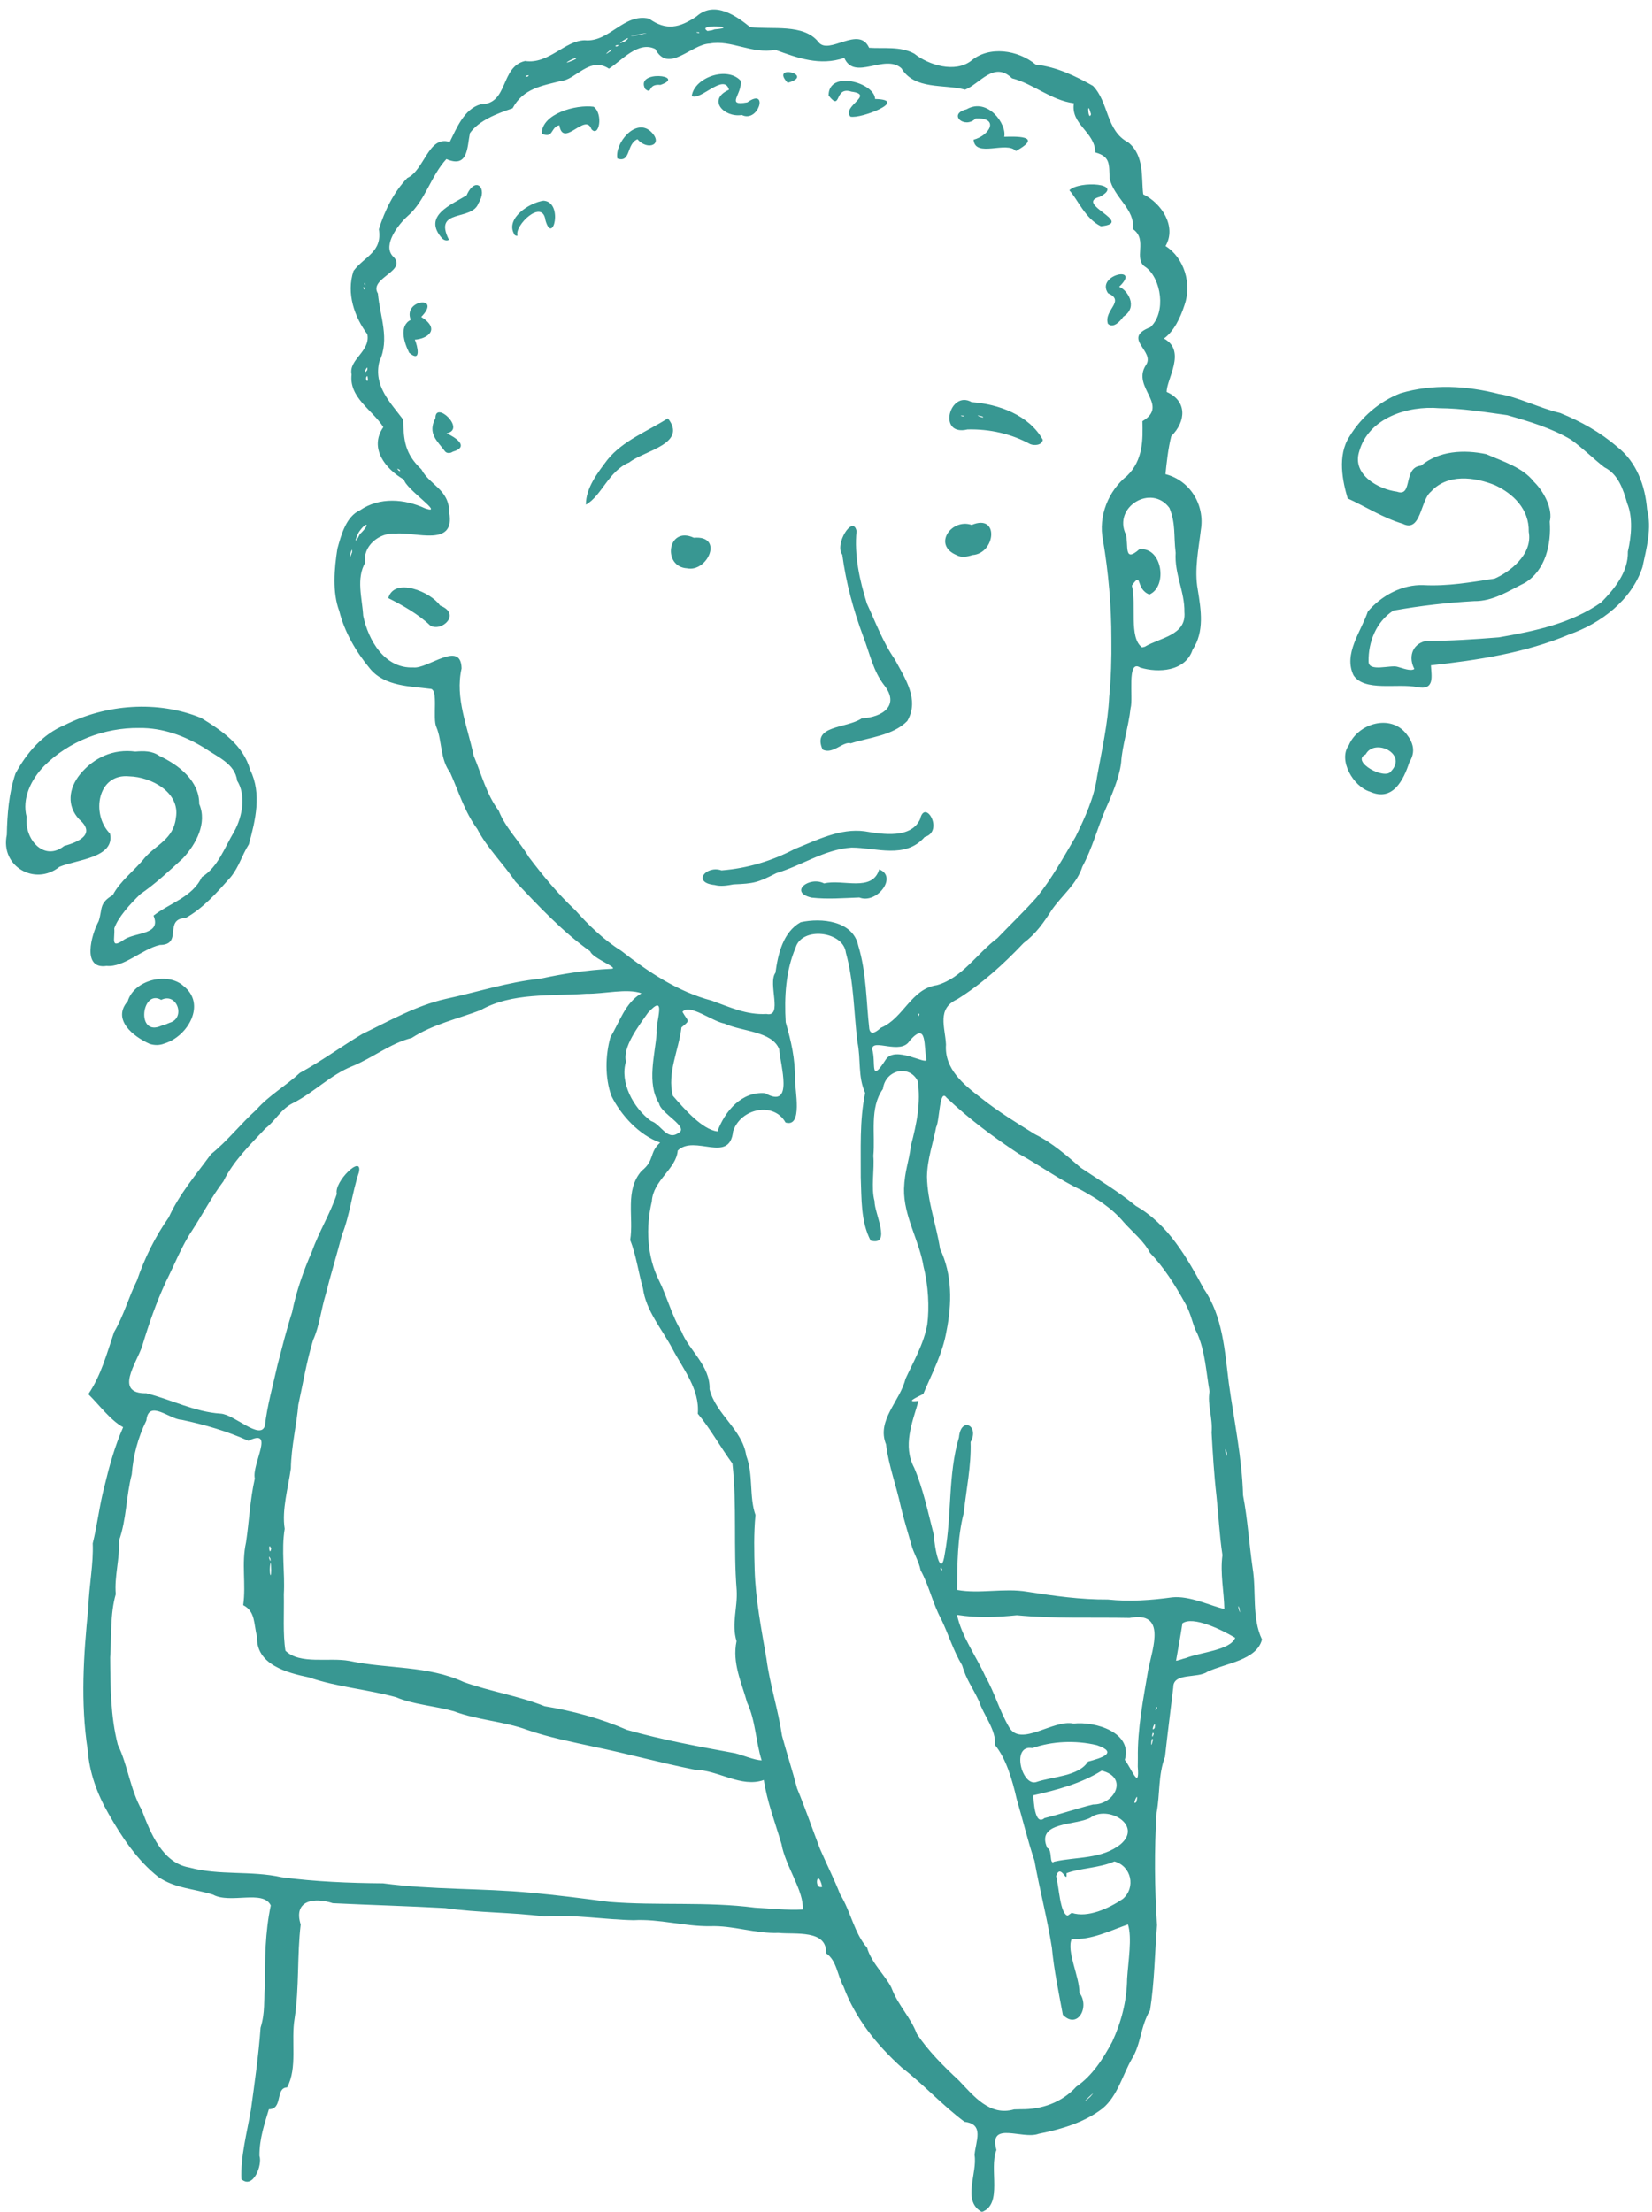
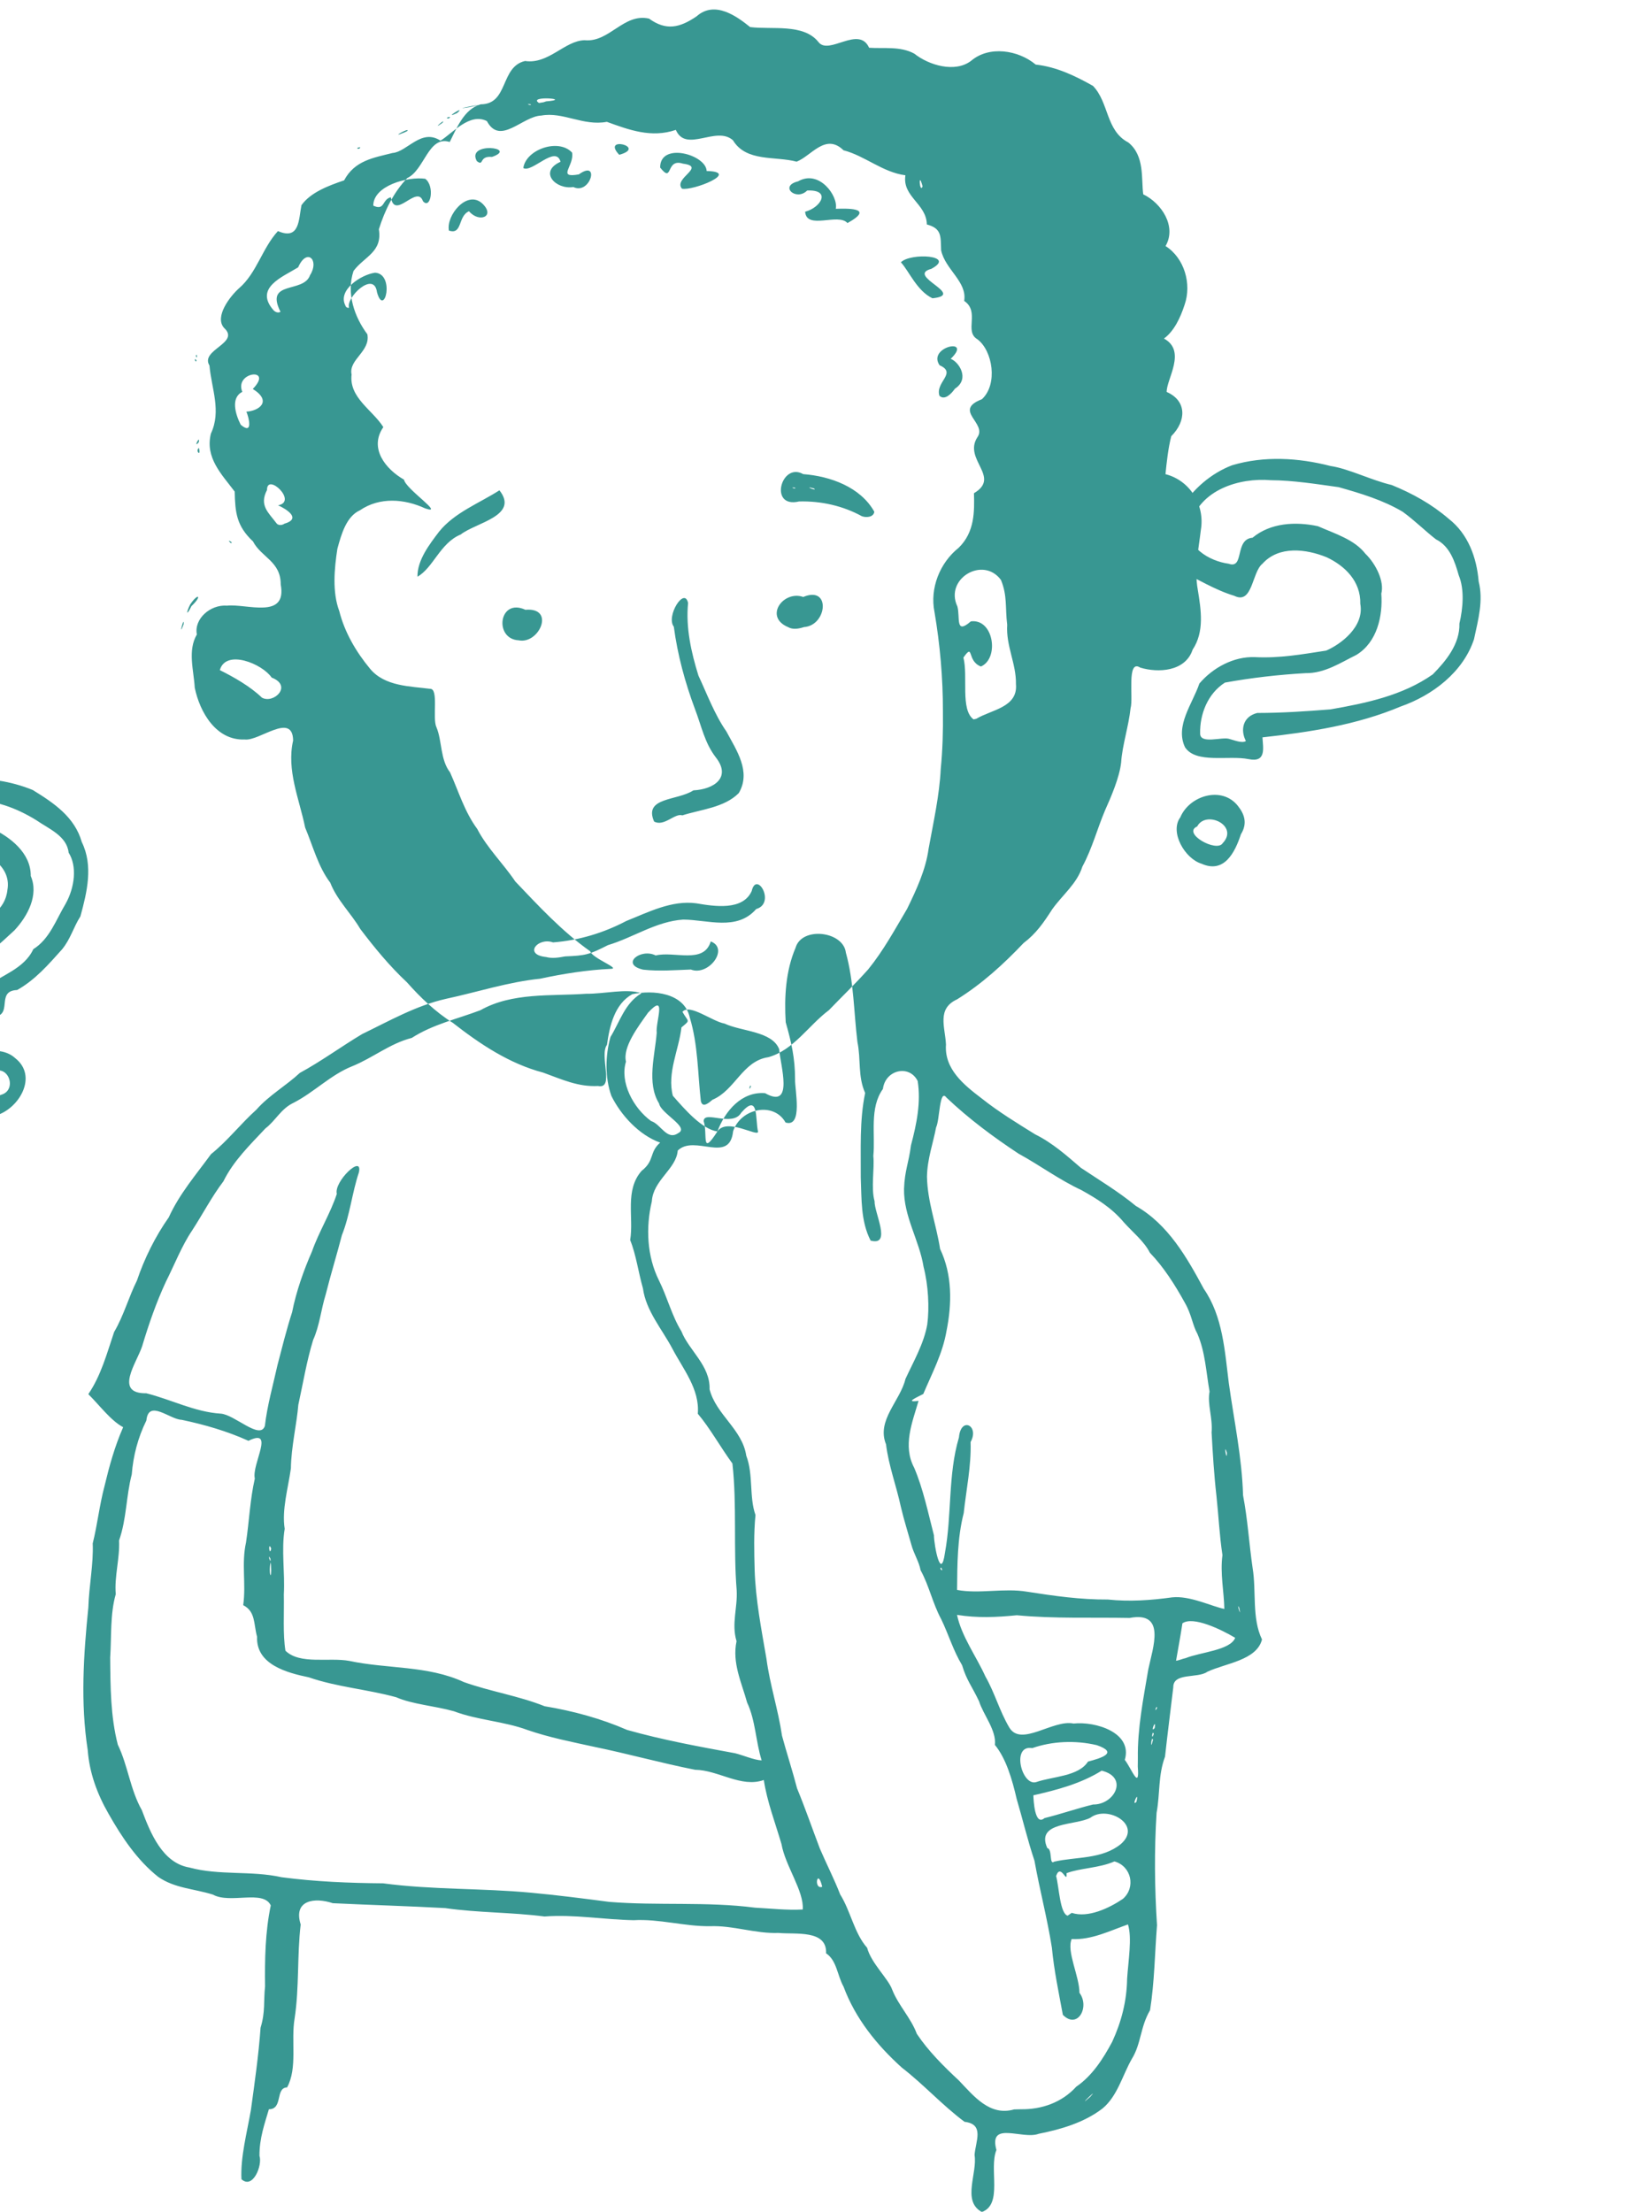
<svg xmlns="http://www.w3.org/2000/svg" fill="#389792" height="437.2" preserveAspectRatio="xMidYMid meet" version="1" viewBox="30.7 31.1 326.7 437.2" width="326.7" zoomAndPan="magnify">
  <g id="change1_1">
-     <path d="m203.52 448.91c-3.619-2.224-0.62-7.579-1.205-11.136 0.201-2.722 2.023-6.088-1.984-6.558-4.397-3.276-8.066-7.375-12.405-10.718-4.939-4.453-9.195-9.725-11.521-16.004-1.234-2.184-1.322-5.174-3.453-6.586 0.202-4.73-6.067-3.696-9.406-4.028-4.612 0.174-8.972-1.515-13.588-1.328-5.072 0.044-9.974-1.472-15.067-1.188-5.875-0.111-11.79-1.18-17.625-0.732-6.512-0.849-13.128-0.719-19.643-1.661-7.406-0.408-14.819-0.608-22.227-0.967-3.573-1.197-7.871-0.646-6.347 4.207-0.727 6.179-0.263 12.429-1.202 18.589-0.751 4.421 0.62 9.732-1.483 13.616-2.395 0.078-0.753 4.299-3.603 4.324-0.774 2.642-1.901 5.732-1.861 9.205 0.615 1.867-1.3 6.688-3.564 4.62-0.215-4.406 1.104-9.238 1.875-13.721 0.74-5.391 1.518-10.802 1.907-16.237 0.965-3.128 0.57-5.26 0.885-8.157-0.059-5.371 0.024-10.736 1.13-16.01-1.49-3.172-8.031-0.239-11.452-2.14-3.84-1.187-7.502-1.237-10.775-3.475-4.179-3.294-7.231-7.885-9.834-12.466-2.264-3.938-3.804-8.117-4.141-12.644-1.452-9.341-0.826-18.811 0.125-28.163 0.125-4.208 1.04-8.64 0.865-12.671 0.916-3.658 1.324-7.518 2.321-11.283 0.98-4.08 2.017-7.839 3.697-11.688-2.474-1.326-4.696-4.372-6.886-6.533 2.537-3.726 3.666-8.057 5.102-12.287 1.886-3.199 2.9-6.954 4.506-10.154 1.478-4.366 3.608-8.687 6.302-12.513 2.083-4.606 5.41-8.454 8.352-12.487 3.268-2.615 5.844-5.982 8.97-8.791 2.445-2.795 5.919-4.775 8.601-7.273 4.217-2.289 8.159-5.187 12.306-7.67 5.396-2.609 10.666-5.628 16.578-6.967 6.233-1.334 12.272-3.328 18.625-3.979 4.587-0.986 9.259-1.726 13.955-1.95 2.129-0.015-3.627-2.067-4.044-3.47-5.523-3.888-10.221-8.977-14.82-13.806-2.292-3.434-5.604-6.652-7.514-10.367-2.526-3.43-3.651-7.337-5.382-11.194-1.972-2.546-1.563-6.265-2.692-8.918-0.853-1.777 0.495-7.678-1.261-7.599-3.787-0.507-8.972-0.437-11.877-3.98-2.739-3.298-5.033-7.202-6.079-11.393-1.407-3.726-0.986-8.38-0.375-12.31 0.781-2.863 1.762-6.4 4.477-7.616 3.883-2.65 8.788-2.268 12.892-0.364 4.04 1.368-3.836-3.783-4.197-5.687-3.645-2.084-6.967-6.203-4.084-10.384-2.152-3.418-6.81-5.811-6.279-10.401-0.638-2.962 3.765-4.536 3.121-7.948-2.521-3.385-4.218-8.059-2.738-12.519 2.131-2.862 5.748-3.705 5.013-8.243 1.179-3.752 2.919-7.301 5.614-10.12 3.418-1.576 4.175-8.485 8.4-7.129 1.333-2.625 2.796-6.507 6.12-7.448 5.551-0.011 3.813-7.421 8.781-8.563 4.66 0.687 7.837-4.027 11.777-4.104 4.896 0.479 7.71-5.414 12.736-4.274 3.368 2.435 6.049 1.836 9.408-0.453 3.608-3.201 7.997 0.036 10.584 2.126 4.327 0.545 10.553-0.743 13.497 2.939 2.049 2.75 8-3.35 10.033 1.15 2.906 0.202 6.168-0.347 8.928 1.158 2.9 2.309 8.086 3.855 11.259 1.411 3.552-3.018 9.299-2.137 12.759 0.756 4.124 0.446 7.879 2.265 11.324 4.21 3.202 3.313 2.51 8.843 6.988 11.185 3.269 2.619 2.54 7.151 2.953 10.252 3.627 1.742 6.658 6.362 4.413 10.226 3.725 2.361 5.213 7.488 3.762 11.628-0.83 2.546-2.074 5.194-4.076 6.657 4.537 2.462 0.481 8.03 0.537 10.556 4.037 1.753 3.892 5.777 0.908 8.742-0.614 2.358-0.934 5.39-1.145 7.51 4.889 1.253 7.823 6.105 6.996 11.025-0.442 3.803-1.332 7.856-0.61 11.797 0.652 4.02 1.347 8.303-1.017 11.871-1.446 4.362-6.844 4.611-10.359 3.545-2.736-1.767-1.321 6.059-1.912 8.018-0.374 3.55-1.661 7.442-1.861 10.697-0.317 3.008-2.08 7.029-3.155 9.424-1.58 3.71-2.561 7.582-4.523 11.215-1.061 3.37-3.944 5.579-5.971 8.44-1.672 2.595-3.151 4.768-5.657 6.659-3.962 4.179-8.227 8.062-13.132 11.116-4.07 1.866-2.374 5.477-2.207 8.944-0.353 4.866 3.568 7.992 7.066 10.653 3.34 2.654 6.987 4.873 10.56 7.091 3.425 1.688 6.286 4.239 9.049 6.62 3.68 2.459 7.456 4.712 10.874 7.537 6.369 3.633 10.078 10.146 13.435 16.383 3.769 5.445 4.147 12.292 4.951 18.65 1.025 7.374 2.603 14.704 2.816 22.178 0.916 4.755 1.188 9.521 1.886 14.334 0.773 4.647-0.184 9.914 1.859 14.155-1.052 4.128-7.205 4.693-10.807 6.38-1.87 1.37-6.785 0.099-6.737 3.074-0.535 4.544-1.151 9.265-1.635 13.712-1.384 3.694-0.961 7.299-1.666 11.086-0.475 7.389-0.395 14.851 0.083 22.219-0.447 5.635-0.495 11.231-1.376 16.815-1.955 3.327-1.727 6.576-3.599 9.617-1.86 3.235-2.818 7.318-5.778 9.788-3.608 2.79-8.23 4.142-12.649 5.022-3.225 1.217-9.962-2.677-8.358 3.201-1.524 3.762 1.343 10.733-2.888 12.268l-0.229-0.147v-1e-5zm7.922-20.174c4.148 0.069 8.158-1.341 10.988-4.465 3.147-2.139 5.298-5.504 7.1-8.856 1.823-3.951 2.888-8.063 2.954-12.46 0.212-3.389 1.02-8.153 0.167-10.754-3.628 1.272-7.229 3.1-11.137 2.893-1.033 2.481 1.525 7.299 1.548 10.624 2.1 2.819-0.398 7.31-3.286 4.349-0.838-4.541-1.738-8.735-2.171-13.283-0.913-5.798-2.412-11.403-3.443-17.184-1.358-4.048-2.342-8.237-3.515-12.189-0.871-3.782-2.074-7.987-4.312-10.699 0.345-2.857-2.305-5.977-3.128-8.615-1.389-2.95-2.479-4.167-3.356-7.132-1.775-2.942-2.649-6.038-4.13-9.099-1.701-3.136-2.397-6.641-4.074-9.671-0.329-1.764-1.359-3.259-1.842-5.097-0.721-2.586-1.421-4.72-2.071-7.469-0.891-4.147-2.412-8.12-2.927-12.334-1.928-4.744 2.801-8.558 3.842-12.919 1.551-3.379 3.656-6.978 4.315-10.791 0.438-3.305 0.204-7.758-0.731-11.367-0.838-5.26-3.974-9.992-3.865-15.444 0.13-3.6 0.925-5.076 1.37-8.576 1.144-4.301 1.988-8.523 1.329-12.718-1.644-3.321-6.411-2.233-6.873 1.566-2.705 3.763-1.476 8.938-1.899 13.255 0.258 2.458-0.492 6.352 0.246 8.932-0.085 2.264 3.463 8.937-0.781 7.789-1.974-3.822-1.773-8.241-1.95-12.504 0.038-5.568-0.268-11.2 0.868-16.677-1.478-3.296-0.808-6.582-1.525-10.062-0.725-5.896-0.693-11.933-2.29-17.683-0.5-4.252-8.747-5.225-9.952-0.937-1.943 4.536-2.245 9.723-1.944 14.707 1.104 3.892 1.86 7.091 1.849 11.293-0.05 2.066 1.592 9.561-1.877 8.527-2.31-4.165-8.862-2.857-10.373 1.726-0.695 6.544-7.595 0.548-10.951 3.813-0.288 3.655-4.871 5.845-5.122 10.042-1.225 5.16-0.972 10.833 1.4 15.616 1.638 3.272 2.573 7.056 4.447 10.068 1.447 3.745 5.736 6.783 5.572 11.467 1.275 5.011 6.475 7.899 7.257 13.131 1.433 3.753 0.546 8.148 1.823 11.722-0.364 3.605-0.256 7.427-0.167 10.81 0.184 5.945 1.339 11.79 2.335 17.607 0.674 5.111 2.331 10.091 3.076 15.212 0.852 3.167 2.084 6.956 2.98 10.41 1.624 3.925 2.984 7.906 4.514 11.916 1.27 2.962 2.874 6.098 4.007 9.038 2.089 3.342 2.784 7.674 5.33 10.548 0.818 3.081 4.205 6.121 4.968 8.305 1.185 3.026 3.73 5.622 4.862 8.711 2.226 3.345 5.289 6.412 8.318 9.218 2.942 3.085 6.109 7.104 10.915 5.723l0.648-0.018 0.667-0.014zm13.742-2.452c2.164-2.404-3.212 2.831 0 0zm-3.654-36.373c3.167 1.066 7.367-0.899 10.125-2.765 2.587-2.272 1.677-6.465-1.68-7.402-2.98 1.326-6.866 1.311-9.473 2.33 0.179 2.402-1.152-2.151-2.057 0.559 0.589 2.224 0.752 7.381 2.271 7.842l0.814-0.565h-1e-5zm-53.196-0.661c0.294-3.61-3.456-8.629-4.199-12.931-1.252-4.265-2.856-8.391-3.496-12.671-4.461 1.608-8.996-1.965-13.579-2.017-6.702-1.324-13.264-3.164-19.968-4.541-4.435-0.975-8.832-1.827-13.147-3.311-4.726-1.753-9.854-1.931-14.586-3.715-3.817-1.077-8.176-1.355-11.43-2.776-5.718-1.568-11.658-1.998-17.282-3.936-4.281-0.889-10.452-2.511-10.22-8.011-0.696-2.482-0.26-4.992-2.742-6.25 0.592-4.238-0.381-8.169 0.559-12.422 0.627-4.203 0.794-8.481 1.736-12.603-0.659-2.825 4.092-10.108-1.261-7.464-4.244-1.917-8.641-3.186-13.206-4.152-2.339-0.053-6.558-4.148-6.979 0.133-1.707 3.476-2.601 7.012-2.889 10.652-1.135 4.351-1.008 8.805-2.512 13.066 0.167 3.577-0.956 7.111-0.653 10.621-1.14 3.94-0.825 8.371-1.103 12.513 0.047 5.765 0.064 11.636 1.508 17.233 2.01 4.156 2.446 8.876 4.757 12.951 1.69 4.503 4.074 10.428 9.376 11.327 5.962 1.627 12.245 0.575 18.263 1.926 6.655 0.875 13.349 1.151 20.064 1.203 9.696 1.3 19.518 0.939 29.249 1.856 5.161 0.475 10.319 1.136 15.454 1.81 9.583 0.785 19.282-0.097 28.845 1.147 3.142 0.161 6.293 0.534 9.441 0.361zm3.854-4.494c-0.946-3.994-1.778 0.652 0 0zm45.883-4.966c4.388-1.005 9.43-0.427 13.184-3.486 4.331-3.8-2.665-7.744-6.028-5.197-2.951 1.59-10.887 0.712-8.525 6.004 1.056 0.199 0.32 3.467 1.368 2.679zm-1.927-8.606c3.187-0.787 6.559-1.95 9.6-2.689 4.217 0.07 7.126-5.356 1.709-6.69-4.071 2.55-8.856 3.818-13.51 4.871 0.042 0.978 0.257 6.166 2.201 4.508zm18.18-3.217c0.656-2.683-1.113 1.151 0 0zm-19.813-3.907c3.29-1.131 8.366-1.105 10.235-4.046 2.422-0.65 6.238-1.717 1.724-3.256-4.242-0.997-8.802-0.787-12.749 0.591-4.199-0.744-2.083 7.591 0.791 6.711zm20.099-4.732c-0.09-5.918 1.092-11.769 2.067-17.565 0.906-4.326 3.572-11.519-3.698-10.145-7.439-0.146-14.883 0.177-22.303-0.533-4.025 0.399-7.75 0.576-11.829-0.073 0.913 4.289 3.78 8.13 5.621 12.189 1.837 3.208 2.764 6.754 4.685 10.021 2.3 4.011 8.675-1.602 12.738-0.731 4.337-0.467 11.736 1.771 10.136 7.183 1.326 1.706 2.973 6.227 2.566 1.333l0.01-0.809 0.006-0.868zm-74.402 0.442c-1.173-3.748-1.207-7.91-2.877-11.443-1.078-3.933-2.998-7.811-2.086-12.115-1.042-3.446 0.225-6.582 0.026-10.058-0.676-8.335 0.07-16.897-0.842-25.062-2.361-3.231-4.455-7.026-6.845-9.844 0.402-4.849-2.914-8.825-5.047-12.892-2.028-3.832-5.208-7.46-5.8-11.876-0.892-3.118-1.372-6.724-2.528-9.554 0.746-4.504-1.128-9.828 2.262-13.686 2.633-2.064 1.443-3.622 3.666-5.585-4.133-1.474-7.737-5.373-9.647-9.238-1.276-3.574-1.225-7.948-0.174-11.645 1.848-3.002 2.849-6.715 6.125-8.632-2.85-1.024-7.428 0.146-10.894 0.09-7.008 0.495-14.655-0.304-20.96 3.256-4.525 1.711-9.413 2.798-13.575 5.475-4.306 1.093-7.74 3.975-11.801 5.608-4.253 1.702-7.495 5.124-11.561 7.21-2.499 1.165-3.548 3.525-5.581 5.075-3.034 3.238-6.329 6.422-8.302 10.452-2.292 3.008-4.083 6.482-6.212 9.754-2.006 2.962-3.487 6.78-5.183 10.14-1.904 4.1-3.375 8.365-4.685 12.732-1.08 3.26-5.621 9.37 0.837 9.274 4.91 1.234 9.601 3.702 14.68 4.021 2.758 0.157 7.817 5.315 8.761 2.427 0.466-4.03 1.601-8.002 2.507-12.075 0.823-3.15 1.782-7.01 2.882-10.41 0.803-4.072 2.298-8.299 3.93-12.01 1.377-3.913 3.625-7.47 4.907-11.359-0.622-2.425 5.166-7.963 4.377-4.285-1.372 4.092-1.765 8.423-3.371 12.436-0.874 3.404-2.239 7.881-3.196 11.703-0.938 3.026-1.219 6.212-2.488 9.001-1.3 4.233-1.988 8.549-2.935 12.846-0.295 3.704-1.412 8.333-1.468 12.553-0.545 3.902-1.824 8.176-1.225 11.94-0.698 4.237 0.078 8.656-0.169 12.966 0.074 3.72-0.211 7.872 0.316 11.13 2.837 2.803 8.661 1.284 12.634 2.019 7.516 1.607 15.534 0.88 22.652 4.185 5.241 1.874 10.796 2.707 15.977 4.776 5.608 0.93 11.09 2.412 16.312 4.685 7.001 1.976 14.192 3.291 21.341 4.605 1.619 0.399 3.811 1.367 5.26 1.411zm77.387-4.07c-0.287-1.062-0.62 2.688 0 0zm0.16-1.16c-0.312-0.948-0.522 1.591 0 0zm0.181-1.163c0.358-2.215-1.006 1.206 0 0zm0.458-3.909c0.019-0.97-0.684 1.149 0 0zm5.671-9.912c2.933-1.183 8.85-1.547 9.792-4.014-2.742-1.631-8.345-4.361-10.435-2.86-0.481 3.146-0.704 4.114-1.262 7.403 0.655-0.098 1.259-0.398 1.906-0.529zm10.61-9.9c-0.7-1.549 0.512 2.487 0 0zm-2.962 0.18c-0.059-3.374-0.863-7.044-0.375-10.639-0.604-4.029-0.755-7.704-1.188-11.723-0.478-4.168-0.73-8.44-0.957-12.505 0.248-2.966-0.883-5.583-0.404-8.105-0.672-3.753-0.845-7.819-2.4-11.406-0.992-1.771-1.152-3.847-2.478-6.13-1.958-3.557-4.214-7.1-6.927-9.911-1.136-2.259-3.358-4.002-5.147-6.005-2.396-2.856-5.312-4.651-8.389-6.369-4.414-2.058-8.192-4.888-12.44-7.21-5.022-3.317-9.831-6.891-14.249-11.077-1.407-1.917-1.316 4.456-2.049 5.881-0.546 2.965-1.761 6.299-1.804 9.775 0.093 4.923 1.845 9.444 2.593 14.259 2.421 5.057 2.356 10.8 1.273 16.202-0.772 4.492-2.826 8.279-4.595 12.469-1.282 0.681-3.796 1.738-0.94 1.365-1.234 4.257-3.179 8.876-0.856 13.231 1.798 4.233 2.741 8.876 3.899 13.33 0.034 2.05 1.376 9.24 2.184 3.456 1.383-7.523 0.567-15.402 2.763-22.792 0.373-4.219 4.101-2.333 2.305 0.909 0.147 4.738-0.854 9.356-1.361 14.05-1.269 4.957-1.27 10.121-1.313 15.188 4.417 0.827 9.298-0.422 13.878 0.357 5.347 0.834 10.519 1.575 15.953 1.54 4.238 0.456 8.508 0.149 12.686-0.427 3.511-0.39 7.841 1.798 10.339 2.286v-1e-5zm-188.6-9.218c-0.502 2.113 0.27 4.194 0.069 0.52l-0.069-0.52v1e-5zm132.61 1.048c-0.546 0.168 0.619 1.073 0 0zm-132.67-1.799c-0.724-1.296 0.237 1.563 0 0zm0.166-1.963c-0.668-1.651-0.359 1.803 0 0zm189-18.935c-0.698-2.297-0.009 2.142 0 0zm-108.52-63.185c2.368-1.158-3.436-3.867-3.77-5.86-2.501-4.031-0.807-9.565-0.47-13.986-0.263-2.067 2.117-8.13-1.723-3.959-1.927 2.718-5.048 6.787-4.357 9.673-1.255 4.04 1.429 9.164 4.97 11.741 1.905 0.577 3.13 3.928 5.351 2.39zm7.762-0.336c1.502-4.062 4.82-7.951 9.428-7.566 5.807 3.291 2.99-5.581 2.793-8.681-1.392-3.594-7.394-3.483-10.799-5.073-2.481-0.439-6.974-4.031-8.333-2.321 1.15 2.074 1.675 1.52-0.197 3.072-0.523 4.484-2.883 9.003-1.704 13.516 2.292 2.618 5.765 6.641 8.812 7.052zm33.314-14.236c1.846-2.784 7.97 1.134 8.039 0.064-0.584-2.413 0.2-7.809-3.32-3.778-1.728 2.949-7.43-0.558-7.431 1.683 0.824 2.609-0.581 7.134 2.712 2.031zm-0.958-6.273c4.49-1.898 5.91-7.665 11.047-8.409 5.024-1.421 7.926-6.28 11.956-9.288 2.509-2.611 5.257-5.237 7.773-8.066 3.019-3.718 5.261-7.857 7.698-11.972 1.858-3.814 3.682-7.725 4.248-11.877 0.947-5.249 2.149-10.504 2.406-15.829 0.356-3.532 0.482-7.524 0.427-11.379 0.009-6.568-0.574-13.14-1.663-19.569-0.961-4.714 1.049-9.745 4.781-12.718 3.193-3.111 3.116-7.2 3.021-10.785 5.427-3.206-2.168-6.649 0.668-11.048 2.029-2.818-4.916-5.3 0.905-7.53 3.206-2.967 2.123-9.592-0.887-11.847-2.69-1.573 0.562-5.438-2.62-7.587 0.632-3.794-3.765-6.204-4.56-10.009-0.109-2.769 0.164-4.304-2.825-5.104-0.075-4.126-4.892-5.458-4.239-9.72-4.504-0.583-8.023-3.86-12.236-4.941-3.562-3.483-6.354 1.11-9.273 2.25-4.217-1.138-9.973 0.112-12.598-4.236-3.328-2.944-9.268 2.59-11.293-2.047-4.835 1.648-9.225 0.012-13.644-1.591-4.668 0.881-8.681-2.033-12.956-1.242-3.709 0.111-8.158 6.015-10.765 1.092-3.385-1.718-6.739 2.357-9.175 3.876-3.801-2.516-6.613 2.231-9.493 2.432-3.755 0.952-7.473 1.478-9.567 5.41-3.129 1.054-6.655 2.401-8.435 4.909-0.561 2.767-0.324 6.995-4.651 5.117-3.121 3.398-4.195 8.304-7.705 11.313-1.786 1.597-4.902 5.632-2.949 7.829 3.291 2.993-4.803 4.323-2.889 7.432 0.405 4.588 2.389 8.979 0.287 13.452-1.199 4.785 2.146 8.07 4.702 11.466 0.099 4.118 0.333 6.763 3.623 9.857 1.625 3.14 5.506 3.941 5.479 8.492 1.304 6.995-6.701 3.788-10.607 4.2-3.329-0.257-6.573 2.626-5.976 5.698-1.867 3.194-0.61 7.08-0.417 10.529 0.996 4.829 4.232 10.479 9.901 10.231 2.844 0.366 9.453-5.511 9.555 0.197-1.339 5.87 1.221 11.557 2.379 17.219 1.577 3.745 2.55 7.697 4.965 10.895 1.337 3.438 4.14 6.07 5.933 9.139 2.823 3.724 5.809 7.357 9.241 10.56 2.556 2.89 5.613 5.851 9.054 7.994 5.4 4.218 11.186 8.082 17.889 9.85 3.715 1.345 6.895 2.846 10.838 2.641 3.328 0.691 0.197-6.043 1.771-8.142 0.506-3.717 1.497-8.053 4.99-9.999 4.069-0.9 10.336-0.314 11.385 4.624 1.63 5.292 1.575 11.156 2.182 16.461 0.315 1.569 1.704 0.284 2.316-0.23zm-13.722-25.708c-4.626-1.064-0.463-4.314 2.474-2.806 3.657-0.921 9.521 1.796 10.888-2.775 3.727 1.404-0.449 6.925-3.93 5.555-3.134 0.114-6.309 0.373-9.432 0.025zm-19.21-2.502c-4.523-0.474-1.629-3.948 1.389-2.888 5.086-0.39 9.979-1.867 14.484-4.234 4.378-1.746 8.987-4.144 13.835-3.492 3.66 0.623 9.195 1.468 10.957-2.409 0.954-4.176 4.825 2.403 0.899 3.54-3.84 4.399-9.623 2.101-14.449 2.086-5.362 0.36-9.845 3.546-14.878 5.052-3.712 1.888-4.414 2.063-8.475 2.226-1.237 0.231-2.521 0.454-3.763 0.118zm21.367-26.785c-2.115-4.858 4.591-4.066 7.775-6.158 4.09-0.203 7.545-2.56 4.433-6.518-2.219-2.88-2.822-6.163-4.118-9.539-1.975-5.296-3.446-10.71-4.188-16.293-1.605-2.054 2.111-7.995 2.821-4.681-0.484 4.822 0.618 9.762 2.049 14.352 1.65 3.517 3.169 7.652 5.525 11.035 1.983 3.708 4.95 7.934 2.455 12.181-2.861 2.902-7.599 3.247-11.167 4.41-1.445-0.52-3.627 2.312-5.586 1.212zm-77.557-24.485c-2.336-2.248-5.589-4.08-8.322-5.442 1.193-4.216 8.406-1.248 10.248 1.474 4.228 1.63 0.379 5.265-1.926 3.968zm50.776-11.332c-4.94-0.26-3.928-8.466 1.332-6.036 6.015-0.515 2.715 6.873-1.332 6.036zm53.284-2.608c-4.856-2.031-0.922-7.348 2.994-5.962 5.512-2.317 4.731 5.646 0.155 5.953-0.993 0.321-2.188 0.558-3.15 0.01zm-73.298-9.967c-0.039-3.291 2.362-6.379 4.29-8.921 3.042-3.762 7.927-5.606 11.92-8.154 3.978 5.039-4.685 6.384-7.652 8.731-4.083 1.679-5.421 6.582-8.557 8.344zm-27.864-10.546c-1.599-2.139-3.483-3.53-1.889-6.591-0.032-3.521 6.157 2.288 2.194 3.023 1.598 0.726 4.733 2.626 1.23 3.642-0.429 0.32-1.183 0.387-1.536-0.074zm115.74-1.418c-3.709-2.027-7.995-3.023-12.404-2.91-6.073 1.439-3.53-7.888 0.803-5.405 5.362 0.405 11.356 2.559 14.072 7.441-0.141 1.111-1.663 1.203-2.47 0.874zm-9.466-5.481c-2.474-0.674 0.915 0.687 0 0zm-3.758-0.157c-1.329-0.145 0.437 0.406 0 0zm-109.6-12.432c-1.081-2.134-2.008-5.335 0.31-6.505-1.638-4.006 6.286-4.91 2.075-0.574 3.942 2.473 1.154 4.359-1.269 4.488 0.508 1.171 1.372 4.704-1.117 2.591zm138.18-5.725c-0.884-2.716 3.546-4.486 0.028-6.035-2.53-3.668 6.713-5.608 2.19-1.272 1.547 0.538 3.901 3.928 0.834 5.907-0.594 0.862-1.976 2.411-3.053 1.4zm-131.66-16.876c-3.966-4.463 1.789-6.633 4.836-8.52 1.722-3.937 4.264-1.442 2.354 1.542-1.266 3.678-9.028 0.939-5.851 7.244-0.439 0.298-1.005 0.063-1.339-0.266zm14.173-0.979c-1.574-3.026 3.055-6.082 5.861-6.477 4.011 0.208 1.845 9.022 0.392 3.863-0.579-4.399-6.22 1.095-5.519 3.043-0.311 0.116-0.666-0.116-0.733-0.429zm116.1-1.423c-3.093-1.474-4.657-5.427-6.243-7.113 1.925-1.949 11.088-1.397 6.011 1.297-5.159 1.381 7.035 5.119 0.232 5.816zm-95.622-13.385c-0.591-2.991 3.585-8.097 6.584-5.364 2.712 2.591-0.627 3.903-2.609 1.546-2.244 0.942-1.266 4.724-3.974 3.818zm78.817-1.483c-1.824-2.069-8.088 1.432-8.375-2.24 3.183-0.837 5.212-4.416 0.406-4.193-2.192 2.182-5.611-0.891-1.802-1.812 4.197-2.424 8.004 2.971 7.454 5.425 1.809-0.037 8.063-0.356 2.318 2.82zm-93.776-3.443c-0.003-3.94 6.772-5.794 10.266-5.313 1.95 1.41 1.078 6.224-0.448 4.418-1.175-3.364-5.585 3.88-6.337-0.762-1.772 0.38-1.138 2.745-3.481 1.657zm61.043-3.357c-1.781-2.059 4.903-4.329 0.199-4.944-3.518-1.148-1.887 4.083-4.512 0.77-0.031-5.14 9.115-2.542 9.193 0.683 6.858 0.158-2.821 3.988-4.88 3.491zm-21.476-0.321c-3.491 0.558-6.931-3.04-2.536-4.993-0.94-3.417-5.669 2.253-7.361 1.238 0.49-3.663 6.961-5.947 9.643-3.058 0.504 2.603-3.147 5.114 1.338 4.313 4.273-3.058 2.279 4.135-1.084 2.5zm-19.086-5.123c-2.187-3.916 8.334-2.694 2.995-0.83-2.671-0.259-1.507 1.964-2.995 0.83zm28.161-1.25c-3.664-3.86 5.643-1.56 0 0zm26.03 184.24c0.019-0.97-0.684 1.149 0 0zm44.592-72.762c3.031-1.811 8.24-2.243 7.831-6.849 0.073-4.044-1.999-7.548-1.73-11.721-0.426-3.419 0.058-5.72-1.234-8.864-3.523-4.803-11.218-0.242-8.616 5.242 0.581 2.144-0.49 5.699 2.659 2.94 4.536-0.577 5.67 7.333 1.996 8.926-2.86-1.079-1.339-4.773-3.464-1.766 0.953 3.717-0.651 10.303 2.009 12.221l0.55-0.128v1e-5zm-156.77-18.686c0.166-1.993-1.135 3.13 0 0zm1.54-3.571c2.237-2.102 1.308-2.676-0.242-0.33-0.835 1.615-0.775 2.455 0.242 0.33zm7.919-12.671c-1.22-0.842 0.258 0.794 0 0zm-6.432-18.603c-0.784 0.545 0.455 1.923 0 0zm-0.038-1.127c0.352-1.671-1.199 1.443 0 0zm-0.442-16.209c-0.706-0.741-0.073 0.794 0 0zm0.024-1.089c-0.449 0.166 0.318 1.08 0 0zm143.56-33.294c-0.91-3.401-0.557 1.617 1e-5 0h-1e-5zm-111.18-7.726c-1.251 0.092-0.227 0.655 0 0zm9.299-3.214c0.576-0.821-3.867 1.668-0.543 0.272l0.543-0.272zm6.911-1.586c0.997-1.245-2.45 1.754 0 0zm1.529-1.189c-1.251 0.092-0.227 0.655 0 0zm1.407-0.78c2.019-1.801-3.195 1.507 0 0zm2.936-1.259c4.434-1.027-5.263 0.877-0.605 0.124l0.605-0.124zm11.566-0.472c-1.329-0.145 0.437 0.406 0 0zm3.088-0.564c5.511-0.45-3.848-1.201-1.403 0.318l0.887-0.144 0.516-0.175zm-111.75 200.53c-3.201-1.432-7.488-4.797-4.306-8.412 1.245-4.22 7.916-5.873 11.04-3.005 4.589 3.581 0.804 10.004-3.789 11.358-0.932 0.387-1.998 0.381-2.946 0.059zm3.945-4.149c3.291-0.899 1.505-6.106-1.633-4.534-3.871-2.287-5.064 7.458 0.075 5.095l0.784-0.235 0.774-0.326v-1e-5zm-12.437-11.242c-4.946 0.743-3.007-6.21-1.564-8.843 0.804-2.456 0.019-3.517 2.793-5.164 1.487-2.84 4.359-4.886 6.365-7.42 2.174-2.498 5.658-3.646 6.115-7.836 0.909-5.057-4.902-8.102-9.191-8.212-6.358-0.652-7.606 7.525-3.841 11.309 1.051 4.812-6.653 5.151-9.98 6.567-4.849 3.896-11.757-0.082-10.422-6.323 0.083-4.055 0.411-8.302 1.715-12.114 2.182-4.048 5.338-7.757 9.704-9.567 8.25-4.151 18.372-4.946 27.029-1.408 4.151 2.557 8.291 5.324 9.699 10.302 2.295 4.659 1.025 9.914-0.279 14.672-1.4 2.196-1.922 4.436-3.617 6.508-2.658 2.967-5.319 6.055-8.896 8.054-4.456 0.174-0.434 5.309-5.082 5.327-3.496 0.783-7.109 4.481-10.55 4.149zm3.561-5.263c2.392-1.457 7.295-0.896 5.723-4.68 3.169-2.47 7.712-3.664 9.546-7.607 3.244-2.029 4.476-5.792 6.373-8.951 1.843-3.28 2.307-7.49 0.611-10.126-0.359-3.329-3.95-4.717-6.406-6.427-3.936-2.426-8.31-4.042-12.979-3.978-6.891-0.086-13.893 2.622-18.753 7.483-2.624 2.688-4.454 6.476-3.474 10.119-0.483 4.443 3.475 8.868 7.413 5.713 3.004-0.819 6.3-2.394 2.974-5.259-2.485-2.657-2.111-6.071 0.162-8.897 2.737-3.327 6.617-5.079 10.943-4.5 1.675-0.142 3.324-0.157 4.755 0.855 3.82 1.776 7.917 4.952 7.875 9.503 1.612 3.747-0.591 7.915-3.229 10.745-2.707 2.494-5.461 5.053-8.398 7.066-2.071 1.986-4.426 4.597-5.171 6.775 0.179 2.042-0.885 4.244 2.035 2.166zm246.29-29.181c-3.3-0.999-6.351-6.271-4.187-9.181 1.803-4.294 8.231-6.265 11.396-2.232 1.332 1.681 1.892 3.479 0.583 5.598-1.176 3.58-3.3 7.826-7.792 5.815zm4.19-4.059c3.283-3.464-3.308-6.607-5.044-3.309-3.063 1.353 3.871 5.218 5.044 3.309zm5.117-16.615c-3.925-0.795-10.392 0.959-12.565-2.341-2.026-4.248 1.49-8.611 2.837-12.6 2.67-3.136 6.798-5.384 10.997-5.219 4.886 0.244 9.339-0.56 14.074-1.291 2.826-1.207 7.591-4.704 6.753-9.238 0.112-4.487-3.06-7.526-6.652-9.213-4.063-1.651-9.437-2.333-12.7 1.279-2.101 1.66-1.928 8.161-5.57 6.339-3.852-1.156-7.26-3.343-10.891-5.019-0.989-3.289-2.098-8.497 0.356-12.227 2.287-3.822 5.958-6.981 10.105-8.56 6.332-1.888 13.113-1.486 19.447 0.144 3.631 0.537 7.986 2.788 12.124 3.764 4.109 1.678 7.882 3.764 11.26 6.673 3.848 2.995 5.535 7.665 5.928 12.384 0.954 3.761-0.074 7.506-0.924 11.432-2.162 6.525-8.218 11.095-14.51 13.297-8.652 3.64-18.037 5.073-27.322 6.093 0.118 2.138 0.802 5.032-2.747 4.302zm-0.528-3.579c-1.118-2.112-0.67-4.819 2.239-5.543 4.863-0.005 9.65-0.323 14.485-0.711 7.033-1.223 14.292-2.741 20.225-6.911 2.58-2.614 5.389-5.992 5.275-10.051 0.714-3.033 1.026-6.756-0.13-9.531-0.775-2.73-1.759-5.76-4.508-7.119-2.055-1.579-4.087-3.635-6.579-5.45-3.902-2.317-8.309-3.633-12.662-4.865-4.468-0.619-9.042-1.351-13.403-1.373-6.29-0.535-14.051 1.915-15.875 8.65-1.361 4.455 3.722 7.355 7.503 7.855 3.209 1.145 1.108-4.83 4.747-5.14 3.545-2.952 8.504-3.22 12.918-2.276 3.428 1.504 7.198 2.631 9.376 5.419 2.183 2.126 3.795 5.578 3.168 7.906 0.325 4.404-0.819 9.621-4.924 12.114-3.062 1.503-6.269 3.673-10.049 3.611-5.341 0.303-10.714 0.918-15.952 1.868-3.448 2.207-4.988 6.314-4.903 10.061-0.021 2.191 4.366 0.604 5.744 1.068 0.915 0.224 2.559 0.938 3.306 0.419z" fill="inherit" transform="translate(21.114 19.31)" />
+     <path d="m203.52 448.91c-3.619-2.224-0.62-7.579-1.205-11.136 0.201-2.722 2.023-6.088-1.984-6.558-4.397-3.276-8.066-7.375-12.405-10.718-4.939-4.453-9.195-9.725-11.521-16.004-1.234-2.184-1.322-5.174-3.453-6.586 0.202-4.73-6.067-3.696-9.406-4.028-4.612 0.174-8.972-1.515-13.588-1.328-5.072 0.044-9.974-1.472-15.067-1.188-5.875-0.111-11.79-1.18-17.625-0.732-6.512-0.849-13.128-0.719-19.643-1.661-7.406-0.408-14.819-0.608-22.227-0.967-3.573-1.197-7.871-0.646-6.347 4.207-0.727 6.179-0.263 12.429-1.202 18.589-0.751 4.421 0.62 9.732-1.483 13.616-2.395 0.078-0.753 4.299-3.603 4.324-0.774 2.642-1.901 5.732-1.861 9.205 0.615 1.867-1.3 6.688-3.564 4.62-0.215-4.406 1.104-9.238 1.875-13.721 0.74-5.391 1.518-10.802 1.907-16.237 0.965-3.128 0.57-5.26 0.885-8.157-0.059-5.371 0.024-10.736 1.13-16.01-1.49-3.172-8.031-0.239-11.452-2.14-3.84-1.187-7.502-1.237-10.775-3.475-4.179-3.294-7.231-7.885-9.834-12.466-2.264-3.938-3.804-8.117-4.141-12.644-1.452-9.341-0.826-18.811 0.125-28.163 0.125-4.208 1.04-8.64 0.865-12.671 0.916-3.658 1.324-7.518 2.321-11.283 0.98-4.08 2.017-7.839 3.697-11.688-2.474-1.326-4.696-4.372-6.886-6.533 2.537-3.726 3.666-8.057 5.102-12.287 1.886-3.199 2.9-6.954 4.506-10.154 1.478-4.366 3.608-8.687 6.302-12.513 2.083-4.606 5.41-8.454 8.352-12.487 3.268-2.615 5.844-5.982 8.97-8.791 2.445-2.795 5.919-4.775 8.601-7.273 4.217-2.289 8.159-5.187 12.306-7.67 5.396-2.609 10.666-5.628 16.578-6.967 6.233-1.334 12.272-3.328 18.625-3.979 4.587-0.986 9.259-1.726 13.955-1.95 2.129-0.015-3.627-2.067-4.044-3.47-5.523-3.888-10.221-8.977-14.82-13.806-2.292-3.434-5.604-6.652-7.514-10.367-2.526-3.43-3.651-7.337-5.382-11.194-1.972-2.546-1.563-6.265-2.692-8.918-0.853-1.777 0.495-7.678-1.261-7.599-3.787-0.507-8.972-0.437-11.877-3.98-2.739-3.298-5.033-7.202-6.079-11.393-1.407-3.726-0.986-8.38-0.375-12.31 0.781-2.863 1.762-6.4 4.477-7.616 3.883-2.65 8.788-2.268 12.892-0.364 4.04 1.368-3.836-3.783-4.197-5.687-3.645-2.084-6.967-6.203-4.084-10.384-2.152-3.418-6.81-5.811-6.279-10.401-0.638-2.962 3.765-4.536 3.121-7.948-2.521-3.385-4.218-8.059-2.738-12.519 2.131-2.862 5.748-3.705 5.013-8.243 1.179-3.752 2.919-7.301 5.614-10.12 3.418-1.576 4.175-8.485 8.4-7.129 1.333-2.625 2.796-6.507 6.12-7.448 5.551-0.011 3.813-7.421 8.781-8.563 4.66 0.687 7.837-4.027 11.777-4.104 4.896 0.479 7.71-5.414 12.736-4.274 3.368 2.435 6.049 1.836 9.408-0.453 3.608-3.201 7.997 0.036 10.584 2.126 4.327 0.545 10.553-0.743 13.497 2.939 2.049 2.75 8-3.35 10.033 1.15 2.906 0.202 6.168-0.347 8.928 1.158 2.9 2.309 8.086 3.855 11.259 1.411 3.552-3.018 9.299-2.137 12.759 0.756 4.124 0.446 7.879 2.265 11.324 4.21 3.202 3.313 2.51 8.843 6.988 11.185 3.269 2.619 2.54 7.151 2.953 10.252 3.627 1.742 6.658 6.362 4.413 10.226 3.725 2.361 5.213 7.488 3.762 11.628-0.83 2.546-2.074 5.194-4.076 6.657 4.537 2.462 0.481 8.03 0.537 10.556 4.037 1.753 3.892 5.777 0.908 8.742-0.614 2.358-0.934 5.39-1.145 7.51 4.889 1.253 7.823 6.105 6.996 11.025-0.442 3.803-1.332 7.856-0.61 11.797 0.652 4.02 1.347 8.303-1.017 11.871-1.446 4.362-6.844 4.611-10.359 3.545-2.736-1.767-1.321 6.059-1.912 8.018-0.374 3.55-1.661 7.442-1.861 10.697-0.317 3.008-2.08 7.029-3.155 9.424-1.58 3.71-2.561 7.582-4.523 11.215-1.061 3.37-3.944 5.579-5.971 8.44-1.672 2.595-3.151 4.768-5.657 6.659-3.962 4.179-8.227 8.062-13.132 11.116-4.07 1.866-2.374 5.477-2.207 8.944-0.353 4.866 3.568 7.992 7.066 10.653 3.34 2.654 6.987 4.873 10.56 7.091 3.425 1.688 6.286 4.239 9.049 6.62 3.68 2.459 7.456 4.712 10.874 7.537 6.369 3.633 10.078 10.146 13.435 16.383 3.769 5.445 4.147 12.292 4.951 18.65 1.025 7.374 2.603 14.704 2.816 22.178 0.916 4.755 1.188 9.521 1.886 14.334 0.773 4.647-0.184 9.914 1.859 14.155-1.052 4.128-7.205 4.693-10.807 6.38-1.87 1.37-6.785 0.099-6.737 3.074-0.535 4.544-1.151 9.265-1.635 13.712-1.384 3.694-0.961 7.299-1.666 11.086-0.475 7.389-0.395 14.851 0.083 22.219-0.447 5.635-0.495 11.231-1.376 16.815-1.955 3.327-1.727 6.576-3.599 9.617-1.86 3.235-2.818 7.318-5.778 9.788-3.608 2.79-8.23 4.142-12.649 5.022-3.225 1.217-9.962-2.677-8.358 3.201-1.524 3.762 1.343 10.733-2.888 12.268l-0.229-0.147v-1e-5zm7.922-20.174c4.148 0.069 8.158-1.341 10.988-4.465 3.147-2.139 5.298-5.504 7.1-8.856 1.823-3.951 2.888-8.063 2.954-12.46 0.212-3.389 1.02-8.153 0.167-10.754-3.628 1.272-7.229 3.1-11.137 2.893-1.033 2.481 1.525 7.299 1.548 10.624 2.1 2.819-0.398 7.31-3.286 4.349-0.838-4.541-1.738-8.735-2.171-13.283-0.913-5.798-2.412-11.403-3.443-17.184-1.358-4.048-2.342-8.237-3.515-12.189-0.871-3.782-2.074-7.987-4.312-10.699 0.345-2.857-2.305-5.977-3.128-8.615-1.389-2.95-2.479-4.167-3.356-7.132-1.775-2.942-2.649-6.038-4.13-9.099-1.701-3.136-2.397-6.641-4.074-9.671-0.329-1.764-1.359-3.259-1.842-5.097-0.721-2.586-1.421-4.72-2.071-7.469-0.891-4.147-2.412-8.12-2.927-12.334-1.928-4.744 2.801-8.558 3.842-12.919 1.551-3.379 3.656-6.978 4.315-10.791 0.438-3.305 0.204-7.758-0.731-11.367-0.838-5.26-3.974-9.992-3.865-15.444 0.13-3.6 0.925-5.076 1.37-8.576 1.144-4.301 1.988-8.523 1.329-12.718-1.644-3.321-6.411-2.233-6.873 1.566-2.705 3.763-1.476 8.938-1.899 13.255 0.258 2.458-0.492 6.352 0.246 8.932-0.085 2.264 3.463 8.937-0.781 7.789-1.974-3.822-1.773-8.241-1.95-12.504 0.038-5.568-0.268-11.2 0.868-16.677-1.478-3.296-0.808-6.582-1.525-10.062-0.725-5.896-0.693-11.933-2.29-17.683-0.5-4.252-8.747-5.225-9.952-0.937-1.943 4.536-2.245 9.723-1.944 14.707 1.104 3.892 1.86 7.091 1.849 11.293-0.05 2.066 1.592 9.561-1.877 8.527-2.31-4.165-8.862-2.857-10.373 1.726-0.695 6.544-7.595 0.548-10.951 3.813-0.288 3.655-4.871 5.845-5.122 10.042-1.225 5.16-0.972 10.833 1.4 15.616 1.638 3.272 2.573 7.056 4.447 10.068 1.447 3.745 5.736 6.783 5.572 11.467 1.275 5.011 6.475 7.899 7.257 13.131 1.433 3.753 0.546 8.148 1.823 11.722-0.364 3.605-0.256 7.427-0.167 10.81 0.184 5.945 1.339 11.79 2.335 17.607 0.674 5.111 2.331 10.091 3.076 15.212 0.852 3.167 2.084 6.956 2.98 10.41 1.624 3.925 2.984 7.906 4.514 11.916 1.27 2.962 2.874 6.098 4.007 9.038 2.089 3.342 2.784 7.674 5.33 10.548 0.818 3.081 4.205 6.121 4.968 8.305 1.185 3.026 3.73 5.622 4.862 8.711 2.226 3.345 5.289 6.412 8.318 9.218 2.942 3.085 6.109 7.104 10.915 5.723l0.648-0.018 0.667-0.014zm13.742-2.452c2.164-2.404-3.212 2.831 0 0zm-3.654-36.373c3.167 1.066 7.367-0.899 10.125-2.765 2.587-2.272 1.677-6.465-1.68-7.402-2.98 1.326-6.866 1.311-9.473 2.33 0.179 2.402-1.152-2.151-2.057 0.559 0.589 2.224 0.752 7.381 2.271 7.842l0.814-0.565h-1e-5zm-53.196-0.661c0.294-3.61-3.456-8.629-4.199-12.931-1.252-4.265-2.856-8.391-3.496-12.671-4.461 1.608-8.996-1.965-13.579-2.017-6.702-1.324-13.264-3.164-19.968-4.541-4.435-0.975-8.832-1.827-13.147-3.311-4.726-1.753-9.854-1.931-14.586-3.715-3.817-1.077-8.176-1.355-11.43-2.776-5.718-1.568-11.658-1.998-17.282-3.936-4.281-0.889-10.452-2.511-10.22-8.011-0.696-2.482-0.26-4.992-2.742-6.25 0.592-4.238-0.381-8.169 0.559-12.422 0.627-4.203 0.794-8.481 1.736-12.603-0.659-2.825 4.092-10.108-1.261-7.464-4.244-1.917-8.641-3.186-13.206-4.152-2.339-0.053-6.558-4.148-6.979 0.133-1.707 3.476-2.601 7.012-2.889 10.652-1.135 4.351-1.008 8.805-2.512 13.066 0.167 3.577-0.956 7.111-0.653 10.621-1.14 3.94-0.825 8.371-1.103 12.513 0.047 5.765 0.064 11.636 1.508 17.233 2.01 4.156 2.446 8.876 4.757 12.951 1.69 4.503 4.074 10.428 9.376 11.327 5.962 1.627 12.245 0.575 18.263 1.926 6.655 0.875 13.349 1.151 20.064 1.203 9.696 1.3 19.518 0.939 29.249 1.856 5.161 0.475 10.319 1.136 15.454 1.81 9.583 0.785 19.282-0.097 28.845 1.147 3.142 0.161 6.293 0.534 9.441 0.361zm3.854-4.494c-0.946-3.994-1.778 0.652 0 0zm45.883-4.966c4.388-1.005 9.43-0.427 13.184-3.486 4.331-3.8-2.665-7.744-6.028-5.197-2.951 1.59-10.887 0.712-8.525 6.004 1.056 0.199 0.32 3.467 1.368 2.679zm-1.927-8.606c3.187-0.787 6.559-1.95 9.6-2.689 4.217 0.07 7.126-5.356 1.709-6.69-4.071 2.55-8.856 3.818-13.51 4.871 0.042 0.978 0.257 6.166 2.201 4.508zm18.18-3.217c0.656-2.683-1.113 1.151 0 0zm-19.813-3.907c3.29-1.131 8.366-1.105 10.235-4.046 2.422-0.65 6.238-1.717 1.724-3.256-4.242-0.997-8.802-0.787-12.749 0.591-4.199-0.744-2.083 7.591 0.791 6.711zm20.099-4.732c-0.09-5.918 1.092-11.769 2.067-17.565 0.906-4.326 3.572-11.519-3.698-10.145-7.439-0.146-14.883 0.177-22.303-0.533-4.025 0.399-7.75 0.576-11.829-0.073 0.913 4.289 3.78 8.13 5.621 12.189 1.837 3.208 2.764 6.754 4.685 10.021 2.3 4.011 8.675-1.602 12.738-0.731 4.337-0.467 11.736 1.771 10.136 7.183 1.326 1.706 2.973 6.227 2.566 1.333l0.01-0.809 0.006-0.868zm-74.402 0.442c-1.173-3.748-1.207-7.91-2.877-11.443-1.078-3.933-2.998-7.811-2.086-12.115-1.042-3.446 0.225-6.582 0.026-10.058-0.676-8.335 0.07-16.897-0.842-25.062-2.361-3.231-4.455-7.026-6.845-9.844 0.402-4.849-2.914-8.825-5.047-12.892-2.028-3.832-5.208-7.46-5.8-11.876-0.892-3.118-1.372-6.724-2.528-9.554 0.746-4.504-1.128-9.828 2.262-13.686 2.633-2.064 1.443-3.622 3.666-5.585-4.133-1.474-7.737-5.373-9.647-9.238-1.276-3.574-1.225-7.948-0.174-11.645 1.848-3.002 2.849-6.715 6.125-8.632-2.85-1.024-7.428 0.146-10.894 0.09-7.008 0.495-14.655-0.304-20.96 3.256-4.525 1.711-9.413 2.798-13.575 5.475-4.306 1.093-7.74 3.975-11.801 5.608-4.253 1.702-7.495 5.124-11.561 7.21-2.499 1.165-3.548 3.525-5.581 5.075-3.034 3.238-6.329 6.422-8.302 10.452-2.292 3.008-4.083 6.482-6.212 9.754-2.006 2.962-3.487 6.78-5.183 10.14-1.904 4.1-3.375 8.365-4.685 12.732-1.08 3.26-5.621 9.37 0.837 9.274 4.91 1.234 9.601 3.702 14.68 4.021 2.758 0.157 7.817 5.315 8.761 2.427 0.466-4.03 1.601-8.002 2.507-12.075 0.823-3.15 1.782-7.01 2.882-10.41 0.803-4.072 2.298-8.299 3.93-12.01 1.377-3.913 3.625-7.47 4.907-11.359-0.622-2.425 5.166-7.963 4.377-4.285-1.372 4.092-1.765 8.423-3.371 12.436-0.874 3.404-2.239 7.881-3.196 11.703-0.938 3.026-1.219 6.212-2.488 9.001-1.3 4.233-1.988 8.549-2.935 12.846-0.295 3.704-1.412 8.333-1.468 12.553-0.545 3.902-1.824 8.176-1.225 11.94-0.698 4.237 0.078 8.656-0.169 12.966 0.074 3.72-0.211 7.872 0.316 11.13 2.837 2.803 8.661 1.284 12.634 2.019 7.516 1.607 15.534 0.88 22.652 4.185 5.241 1.874 10.796 2.707 15.977 4.776 5.608 0.93 11.09 2.412 16.312 4.685 7.001 1.976 14.192 3.291 21.341 4.605 1.619 0.399 3.811 1.367 5.26 1.411zm77.387-4.07c-0.287-1.062-0.62 2.688 0 0zm0.16-1.16c-0.312-0.948-0.522 1.591 0 0zm0.181-1.163c0.358-2.215-1.006 1.206 0 0zm0.458-3.909c0.019-0.97-0.684 1.149 0 0zm5.671-9.912c2.933-1.183 8.85-1.547 9.792-4.014-2.742-1.631-8.345-4.361-10.435-2.86-0.481 3.146-0.704 4.114-1.262 7.403 0.655-0.098 1.259-0.398 1.906-0.529zm10.61-9.9c-0.7-1.549 0.512 2.487 0 0zm-2.962 0.18c-0.059-3.374-0.863-7.044-0.375-10.639-0.604-4.029-0.755-7.704-1.188-11.723-0.478-4.168-0.73-8.44-0.957-12.505 0.248-2.966-0.883-5.583-0.404-8.105-0.672-3.753-0.845-7.819-2.4-11.406-0.992-1.771-1.152-3.847-2.478-6.13-1.958-3.557-4.214-7.1-6.927-9.911-1.136-2.259-3.358-4.002-5.147-6.005-2.396-2.856-5.312-4.651-8.389-6.369-4.414-2.058-8.192-4.888-12.44-7.21-5.022-3.317-9.831-6.891-14.249-11.077-1.407-1.917-1.316 4.456-2.049 5.881-0.546 2.965-1.761 6.299-1.804 9.775 0.093 4.923 1.845 9.444 2.593 14.259 2.421 5.057 2.356 10.8 1.273 16.202-0.772 4.492-2.826 8.279-4.595 12.469-1.282 0.681-3.796 1.738-0.94 1.365-1.234 4.257-3.179 8.876-0.856 13.231 1.798 4.233 2.741 8.876 3.899 13.33 0.034 2.05 1.376 9.24 2.184 3.456 1.383-7.523 0.567-15.402 2.763-22.792 0.373-4.219 4.101-2.333 2.305 0.909 0.147 4.738-0.854 9.356-1.361 14.05-1.269 4.957-1.27 10.121-1.313 15.188 4.417 0.827 9.298-0.422 13.878 0.357 5.347 0.834 10.519 1.575 15.953 1.54 4.238 0.456 8.508 0.149 12.686-0.427 3.511-0.39 7.841 1.798 10.339 2.286v-1e-5zm-188.6-9.218c-0.502 2.113 0.27 4.194 0.069 0.52l-0.069-0.52v1e-5zm132.61 1.048c-0.546 0.168 0.619 1.073 0 0zm-132.67-1.799c-0.724-1.296 0.237 1.563 0 0zm0.166-1.963c-0.668-1.651-0.359 1.803 0 0zm189-18.935c-0.698-2.297-0.009 2.142 0 0zm-108.52-63.185c2.368-1.158-3.436-3.867-3.77-5.86-2.501-4.031-0.807-9.565-0.47-13.986-0.263-2.067 2.117-8.13-1.723-3.959-1.927 2.718-5.048 6.787-4.357 9.673-1.255 4.04 1.429 9.164 4.97 11.741 1.905 0.577 3.13 3.928 5.351 2.39zm7.762-0.336c1.502-4.062 4.82-7.951 9.428-7.566 5.807 3.291 2.99-5.581 2.793-8.681-1.392-3.594-7.394-3.483-10.799-5.073-2.481-0.439-6.974-4.031-8.333-2.321 1.15 2.074 1.675 1.52-0.197 3.072-0.523 4.484-2.883 9.003-1.704 13.516 2.292 2.618 5.765 6.641 8.812 7.052zc1.846-2.784 7.97 1.134 8.039 0.064-0.584-2.413 0.2-7.809-3.32-3.778-1.728 2.949-7.43-0.558-7.431 1.683 0.824 2.609-0.581 7.134 2.712 2.031zm-0.958-6.273c4.49-1.898 5.91-7.665 11.047-8.409 5.024-1.421 7.926-6.28 11.956-9.288 2.509-2.611 5.257-5.237 7.773-8.066 3.019-3.718 5.261-7.857 7.698-11.972 1.858-3.814 3.682-7.725 4.248-11.877 0.947-5.249 2.149-10.504 2.406-15.829 0.356-3.532 0.482-7.524 0.427-11.379 0.009-6.568-0.574-13.14-1.663-19.569-0.961-4.714 1.049-9.745 4.781-12.718 3.193-3.111 3.116-7.2 3.021-10.785 5.427-3.206-2.168-6.649 0.668-11.048 2.029-2.818-4.916-5.3 0.905-7.53 3.206-2.967 2.123-9.592-0.887-11.847-2.69-1.573 0.562-5.438-2.62-7.587 0.632-3.794-3.765-6.204-4.56-10.009-0.109-2.769 0.164-4.304-2.825-5.104-0.075-4.126-4.892-5.458-4.239-9.72-4.504-0.583-8.023-3.86-12.236-4.941-3.562-3.483-6.354 1.11-9.273 2.25-4.217-1.138-9.973 0.112-12.598-4.236-3.328-2.944-9.268 2.59-11.293-2.047-4.835 1.648-9.225 0.012-13.644-1.591-4.668 0.881-8.681-2.033-12.956-1.242-3.709 0.111-8.158 6.015-10.765 1.092-3.385-1.718-6.739 2.357-9.175 3.876-3.801-2.516-6.613 2.231-9.493 2.432-3.755 0.952-7.473 1.478-9.567 5.41-3.129 1.054-6.655 2.401-8.435 4.909-0.561 2.767-0.324 6.995-4.651 5.117-3.121 3.398-4.195 8.304-7.705 11.313-1.786 1.597-4.902 5.632-2.949 7.829 3.291 2.993-4.803 4.323-2.889 7.432 0.405 4.588 2.389 8.979 0.287 13.452-1.199 4.785 2.146 8.07 4.702 11.466 0.099 4.118 0.333 6.763 3.623 9.857 1.625 3.14 5.506 3.941 5.479 8.492 1.304 6.995-6.701 3.788-10.607 4.2-3.329-0.257-6.573 2.626-5.976 5.698-1.867 3.194-0.61 7.08-0.417 10.529 0.996 4.829 4.232 10.479 9.901 10.231 2.844 0.366 9.453-5.511 9.555 0.197-1.339 5.87 1.221 11.557 2.379 17.219 1.577 3.745 2.55 7.697 4.965 10.895 1.337 3.438 4.14 6.07 5.933 9.139 2.823 3.724 5.809 7.357 9.241 10.56 2.556 2.89 5.613 5.851 9.054 7.994 5.4 4.218 11.186 8.082 17.889 9.85 3.715 1.345 6.895 2.846 10.838 2.641 3.328 0.691 0.197-6.043 1.771-8.142 0.506-3.717 1.497-8.053 4.99-9.999 4.069-0.9 10.336-0.314 11.385 4.624 1.63 5.292 1.575 11.156 2.182 16.461 0.315 1.569 1.704 0.284 2.316-0.23zm-13.722-25.708c-4.626-1.064-0.463-4.314 2.474-2.806 3.657-0.921 9.521 1.796 10.888-2.775 3.727 1.404-0.449 6.925-3.93 5.555-3.134 0.114-6.309 0.373-9.432 0.025zm-19.21-2.502c-4.523-0.474-1.629-3.948 1.389-2.888 5.086-0.39 9.979-1.867 14.484-4.234 4.378-1.746 8.987-4.144 13.835-3.492 3.66 0.623 9.195 1.468 10.957-2.409 0.954-4.176 4.825 2.403 0.899 3.54-3.84 4.399-9.623 2.101-14.449 2.086-5.362 0.36-9.845 3.546-14.878 5.052-3.712 1.888-4.414 2.063-8.475 2.226-1.237 0.231-2.521 0.454-3.763 0.118zm21.367-26.785c-2.115-4.858 4.591-4.066 7.775-6.158 4.09-0.203 7.545-2.56 4.433-6.518-2.219-2.88-2.822-6.163-4.118-9.539-1.975-5.296-3.446-10.71-4.188-16.293-1.605-2.054 2.111-7.995 2.821-4.681-0.484 4.822 0.618 9.762 2.049 14.352 1.65 3.517 3.169 7.652 5.525 11.035 1.983 3.708 4.95 7.934 2.455 12.181-2.861 2.902-7.599 3.247-11.167 4.41-1.445-0.52-3.627 2.312-5.586 1.212zm-77.557-24.485c-2.336-2.248-5.589-4.08-8.322-5.442 1.193-4.216 8.406-1.248 10.248 1.474 4.228 1.63 0.379 5.265-1.926 3.968zm50.776-11.332c-4.94-0.26-3.928-8.466 1.332-6.036 6.015-0.515 2.715 6.873-1.332 6.036zm53.284-2.608c-4.856-2.031-0.922-7.348 2.994-5.962 5.512-2.317 4.731 5.646 0.155 5.953-0.993 0.321-2.188 0.558-3.15 0.01zm-73.298-9.967c-0.039-3.291 2.362-6.379 4.29-8.921 3.042-3.762 7.927-5.606 11.92-8.154 3.978 5.039-4.685 6.384-7.652 8.731-4.083 1.679-5.421 6.582-8.557 8.344zm-27.864-10.546c-1.599-2.139-3.483-3.53-1.889-6.591-0.032-3.521 6.157 2.288 2.194 3.023 1.598 0.726 4.733 2.626 1.23 3.642-0.429 0.32-1.183 0.387-1.536-0.074zm115.74-1.418c-3.709-2.027-7.995-3.023-12.404-2.91-6.073 1.439-3.53-7.888 0.803-5.405 5.362 0.405 11.356 2.559 14.072 7.441-0.141 1.111-1.663 1.203-2.47 0.874zm-9.466-5.481c-2.474-0.674 0.915 0.687 0 0zm-3.758-0.157c-1.329-0.145 0.437 0.406 0 0zm-109.6-12.432c-1.081-2.134-2.008-5.335 0.31-6.505-1.638-4.006 6.286-4.91 2.075-0.574 3.942 2.473 1.154 4.359-1.269 4.488 0.508 1.171 1.372 4.704-1.117 2.591zm138.18-5.725c-0.884-2.716 3.546-4.486 0.028-6.035-2.53-3.668 6.713-5.608 2.19-1.272 1.547 0.538 3.901 3.928 0.834 5.907-0.594 0.862-1.976 2.411-3.053 1.4zm-131.66-16.876c-3.966-4.463 1.789-6.633 4.836-8.52 1.722-3.937 4.264-1.442 2.354 1.542-1.266 3.678-9.028 0.939-5.851 7.244-0.439 0.298-1.005 0.063-1.339-0.266zm14.173-0.979c-1.574-3.026 3.055-6.082 5.861-6.477 4.011 0.208 1.845 9.022 0.392 3.863-0.579-4.399-6.22 1.095-5.519 3.043-0.311 0.116-0.666-0.116-0.733-0.429zm116.1-1.423c-3.093-1.474-4.657-5.427-6.243-7.113 1.925-1.949 11.088-1.397 6.011 1.297-5.159 1.381 7.035 5.119 0.232 5.816zm-95.622-13.385c-0.591-2.991 3.585-8.097 6.584-5.364 2.712 2.591-0.627 3.903-2.609 1.546-2.244 0.942-1.266 4.724-3.974 3.818zm78.817-1.483c-1.824-2.069-8.088 1.432-8.375-2.24 3.183-0.837 5.212-4.416 0.406-4.193-2.192 2.182-5.611-0.891-1.802-1.812 4.197-2.424 8.004 2.971 7.454 5.425 1.809-0.037 8.063-0.356 2.318 2.82zm-93.776-3.443c-0.003-3.94 6.772-5.794 10.266-5.313 1.95 1.41 1.078 6.224-0.448 4.418-1.175-3.364-5.585 3.88-6.337-0.762-1.772 0.38-1.138 2.745-3.481 1.657zm61.043-3.357c-1.781-2.059 4.903-4.329 0.199-4.944-3.518-1.148-1.887 4.083-4.512 0.77-0.031-5.14 9.115-2.542 9.193 0.683 6.858 0.158-2.821 3.988-4.88 3.491zm-21.476-0.321c-3.491 0.558-6.931-3.04-2.536-4.993-0.94-3.417-5.669 2.253-7.361 1.238 0.49-3.663 6.961-5.947 9.643-3.058 0.504 2.603-3.147 5.114 1.338 4.313 4.273-3.058 2.279 4.135-1.084 2.5zm-19.086-5.123c-2.187-3.916 8.334-2.694 2.995-0.83-2.671-0.259-1.507 1.964-2.995 0.83zm28.161-1.25c-3.664-3.86 5.643-1.56 0 0zm26.03 184.24c0.019-0.97-0.684 1.149 0 0zm44.592-72.762c3.031-1.811 8.24-2.243 7.831-6.849 0.073-4.044-1.999-7.548-1.73-11.721-0.426-3.419 0.058-5.72-1.234-8.864-3.523-4.803-11.218-0.242-8.616 5.242 0.581 2.144-0.49 5.699 2.659 2.94 4.536-0.577 5.67 7.333 1.996 8.926-2.86-1.079-1.339-4.773-3.464-1.766 0.953 3.717-0.651 10.303 2.009 12.221l0.55-0.128v1e-5zm-156.77-18.686c0.166-1.993-1.135 3.13 0 0zm1.54-3.571c2.237-2.102 1.308-2.676-0.242-0.33-0.835 1.615-0.775 2.455 0.242 0.33zm7.919-12.671c-1.22-0.842 0.258 0.794 0 0zm-6.432-18.603c-0.784 0.545 0.455 1.923 0 0zm-0.038-1.127c0.352-1.671-1.199 1.443 0 0zm-0.442-16.209c-0.706-0.741-0.073 0.794 0 0zm0.024-1.089c-0.449 0.166 0.318 1.08 0 0zm143.56-33.294c-0.91-3.401-0.557 1.617 1e-5 0h-1e-5zm-111.18-7.726c-1.251 0.092-0.227 0.655 0 0zm9.299-3.214c0.576-0.821-3.867 1.668-0.543 0.272l0.543-0.272zm6.911-1.586c0.997-1.245-2.45 1.754 0 0zm1.529-1.189c-1.251 0.092-0.227 0.655 0 0zm1.407-0.78c2.019-1.801-3.195 1.507 0 0zm2.936-1.259c4.434-1.027-5.263 0.877-0.605 0.124l0.605-0.124zm11.566-0.472c-1.329-0.145 0.437 0.406 0 0zm3.088-0.564c5.511-0.45-3.848-1.201-1.403 0.318l0.887-0.144 0.516-0.175zm-111.75 200.53c-3.201-1.432-7.488-4.797-4.306-8.412 1.245-4.22 7.916-5.873 11.04-3.005 4.589 3.581 0.804 10.004-3.789 11.358-0.932 0.387-1.998 0.381-2.946 0.059zm3.945-4.149c3.291-0.899 1.505-6.106-1.633-4.534-3.871-2.287-5.064 7.458 0.075 5.095l0.784-0.235 0.774-0.326v-1e-5zm-12.437-11.242c-4.946 0.743-3.007-6.21-1.564-8.843 0.804-2.456 0.019-3.517 2.793-5.164 1.487-2.84 4.359-4.886 6.365-7.42 2.174-2.498 5.658-3.646 6.115-7.836 0.909-5.057-4.902-8.102-9.191-8.212-6.358-0.652-7.606 7.525-3.841 11.309 1.051 4.812-6.653 5.151-9.98 6.567-4.849 3.896-11.757-0.082-10.422-6.323 0.083-4.055 0.411-8.302 1.715-12.114 2.182-4.048 5.338-7.757 9.704-9.567 8.25-4.151 18.372-4.946 27.029-1.408 4.151 2.557 8.291 5.324 9.699 10.302 2.295 4.659 1.025 9.914-0.279 14.672-1.4 2.196-1.922 4.436-3.617 6.508-2.658 2.967-5.319 6.055-8.896 8.054-4.456 0.174-0.434 5.309-5.082 5.327-3.496 0.783-7.109 4.481-10.55 4.149zm3.561-5.263c2.392-1.457 7.295-0.896 5.723-4.68 3.169-2.47 7.712-3.664 9.546-7.607 3.244-2.029 4.476-5.792 6.373-8.951 1.843-3.28 2.307-7.49 0.611-10.126-0.359-3.329-3.95-4.717-6.406-6.427-3.936-2.426-8.31-4.042-12.979-3.978-6.891-0.086-13.893 2.622-18.753 7.483-2.624 2.688-4.454 6.476-3.474 10.119-0.483 4.443 3.475 8.868 7.413 5.713 3.004-0.819 6.3-2.394 2.974-5.259-2.485-2.657-2.111-6.071 0.162-8.897 2.737-3.327 6.617-5.079 10.943-4.5 1.675-0.142 3.324-0.157 4.755 0.855 3.82 1.776 7.917 4.952 7.875 9.503 1.612 3.747-0.591 7.915-3.229 10.745-2.707 2.494-5.461 5.053-8.398 7.066-2.071 1.986-4.426 4.597-5.171 6.775 0.179 2.042-0.885 4.244 2.035 2.166zm246.29-29.181c-3.3-0.999-6.351-6.271-4.187-9.181 1.803-4.294 8.231-6.265 11.396-2.232 1.332 1.681 1.892 3.479 0.583 5.598-1.176 3.58-3.3 7.826-7.792 5.815zm4.19-4.059c3.283-3.464-3.308-6.607-5.044-3.309-3.063 1.353 3.871 5.218 5.044 3.309zm5.117-16.615c-3.925-0.795-10.392 0.959-12.565-2.341-2.026-4.248 1.49-8.611 2.837-12.6 2.67-3.136 6.798-5.384 10.997-5.219 4.886 0.244 9.339-0.56 14.074-1.291 2.826-1.207 7.591-4.704 6.753-9.238 0.112-4.487-3.06-7.526-6.652-9.213-4.063-1.651-9.437-2.333-12.7 1.279-2.101 1.66-1.928 8.161-5.57 6.339-3.852-1.156-7.26-3.343-10.891-5.019-0.989-3.289-2.098-8.497 0.356-12.227 2.287-3.822 5.958-6.981 10.105-8.56 6.332-1.888 13.113-1.486 19.447 0.144 3.631 0.537 7.986 2.788 12.124 3.764 4.109 1.678 7.882 3.764 11.26 6.673 3.848 2.995 5.535 7.665 5.928 12.384 0.954 3.761-0.074 7.506-0.924 11.432-2.162 6.525-8.218 11.095-14.51 13.297-8.652 3.64-18.037 5.073-27.322 6.093 0.118 2.138 0.802 5.032-2.747 4.302zm-0.528-3.579c-1.118-2.112-0.67-4.819 2.239-5.543 4.863-0.005 9.65-0.323 14.485-0.711 7.033-1.223 14.292-2.741 20.225-6.911 2.58-2.614 5.389-5.992 5.275-10.051 0.714-3.033 1.026-6.756-0.13-9.531-0.775-2.73-1.759-5.76-4.508-7.119-2.055-1.579-4.087-3.635-6.579-5.45-3.902-2.317-8.309-3.633-12.662-4.865-4.468-0.619-9.042-1.351-13.403-1.373-6.29-0.535-14.051 1.915-15.875 8.65-1.361 4.455 3.722 7.355 7.503 7.855 3.209 1.145 1.108-4.83 4.747-5.14 3.545-2.952 8.504-3.22 12.918-2.276 3.428 1.504 7.198 2.631 9.376 5.419 2.183 2.126 3.795 5.578 3.168 7.906 0.325 4.404-0.819 9.621-4.924 12.114-3.062 1.503-6.269 3.673-10.049 3.611-5.341 0.303-10.714 0.918-15.952 1.868-3.448 2.207-4.988 6.314-4.903 10.061-0.021 2.191 4.366 0.604 5.744 1.068 0.915 0.224 2.559 0.938 3.306 0.419z" fill="inherit" transform="translate(21.114 19.31)" />
  </g>
</svg>